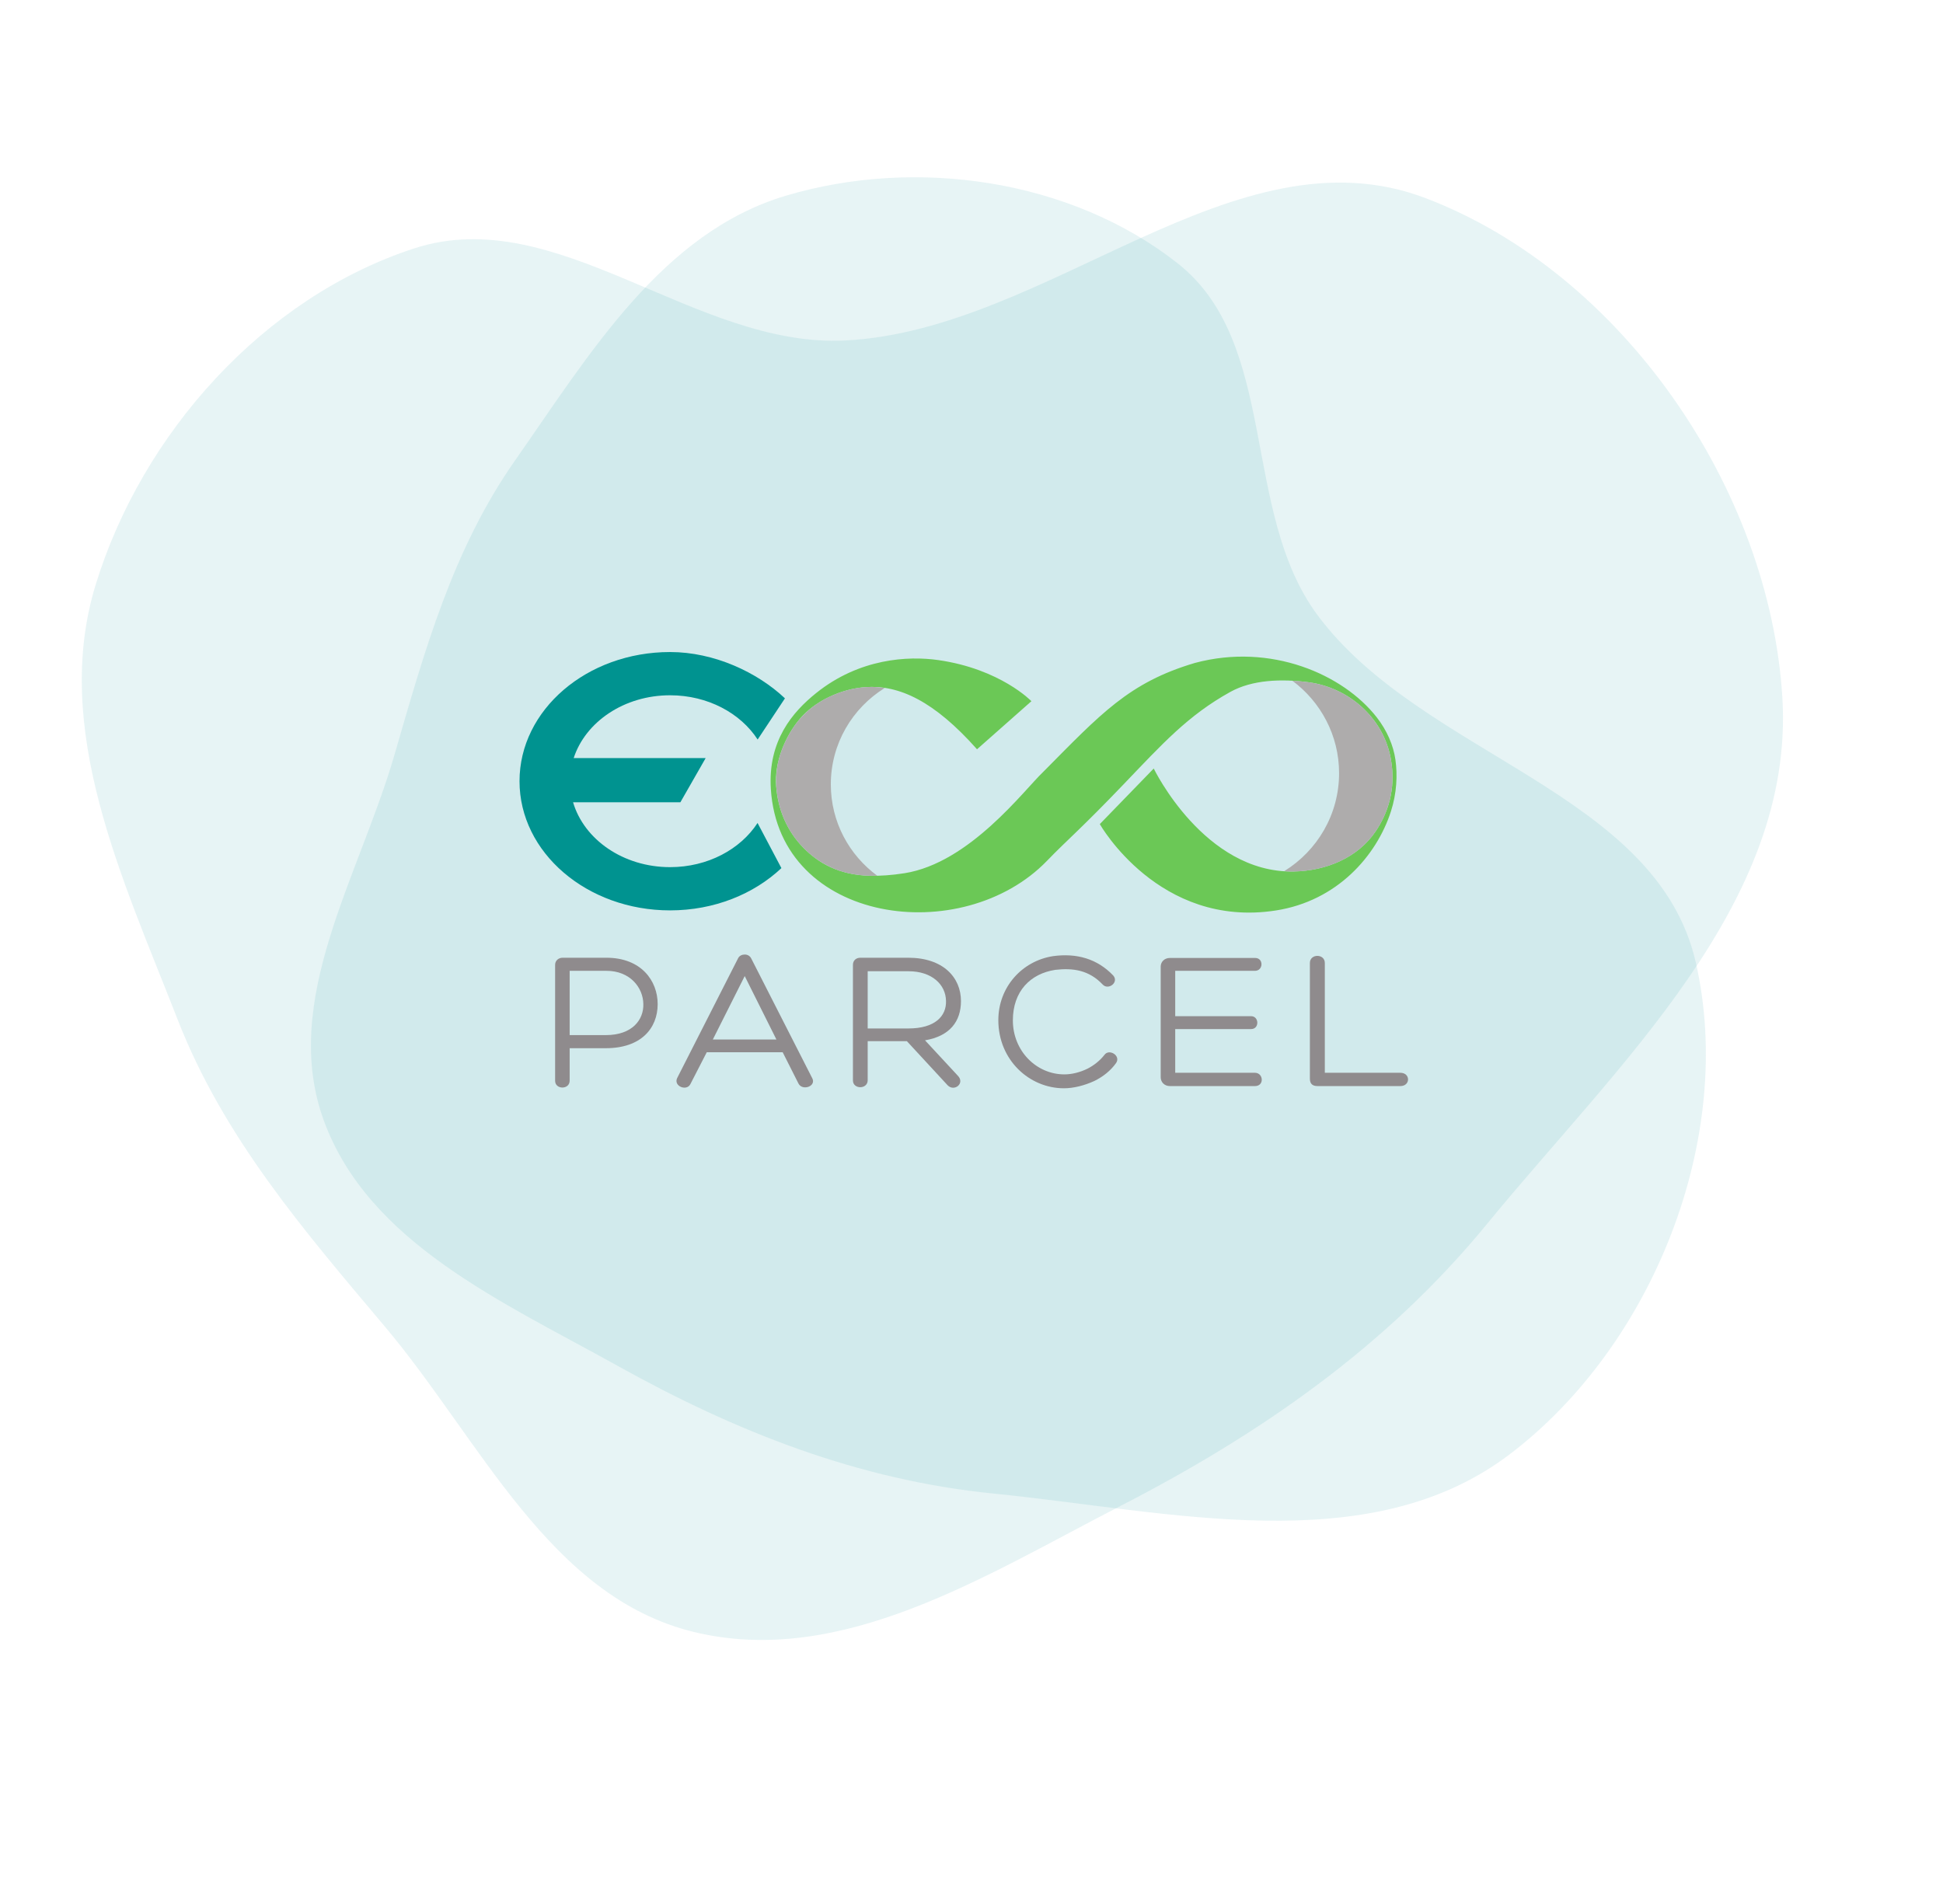
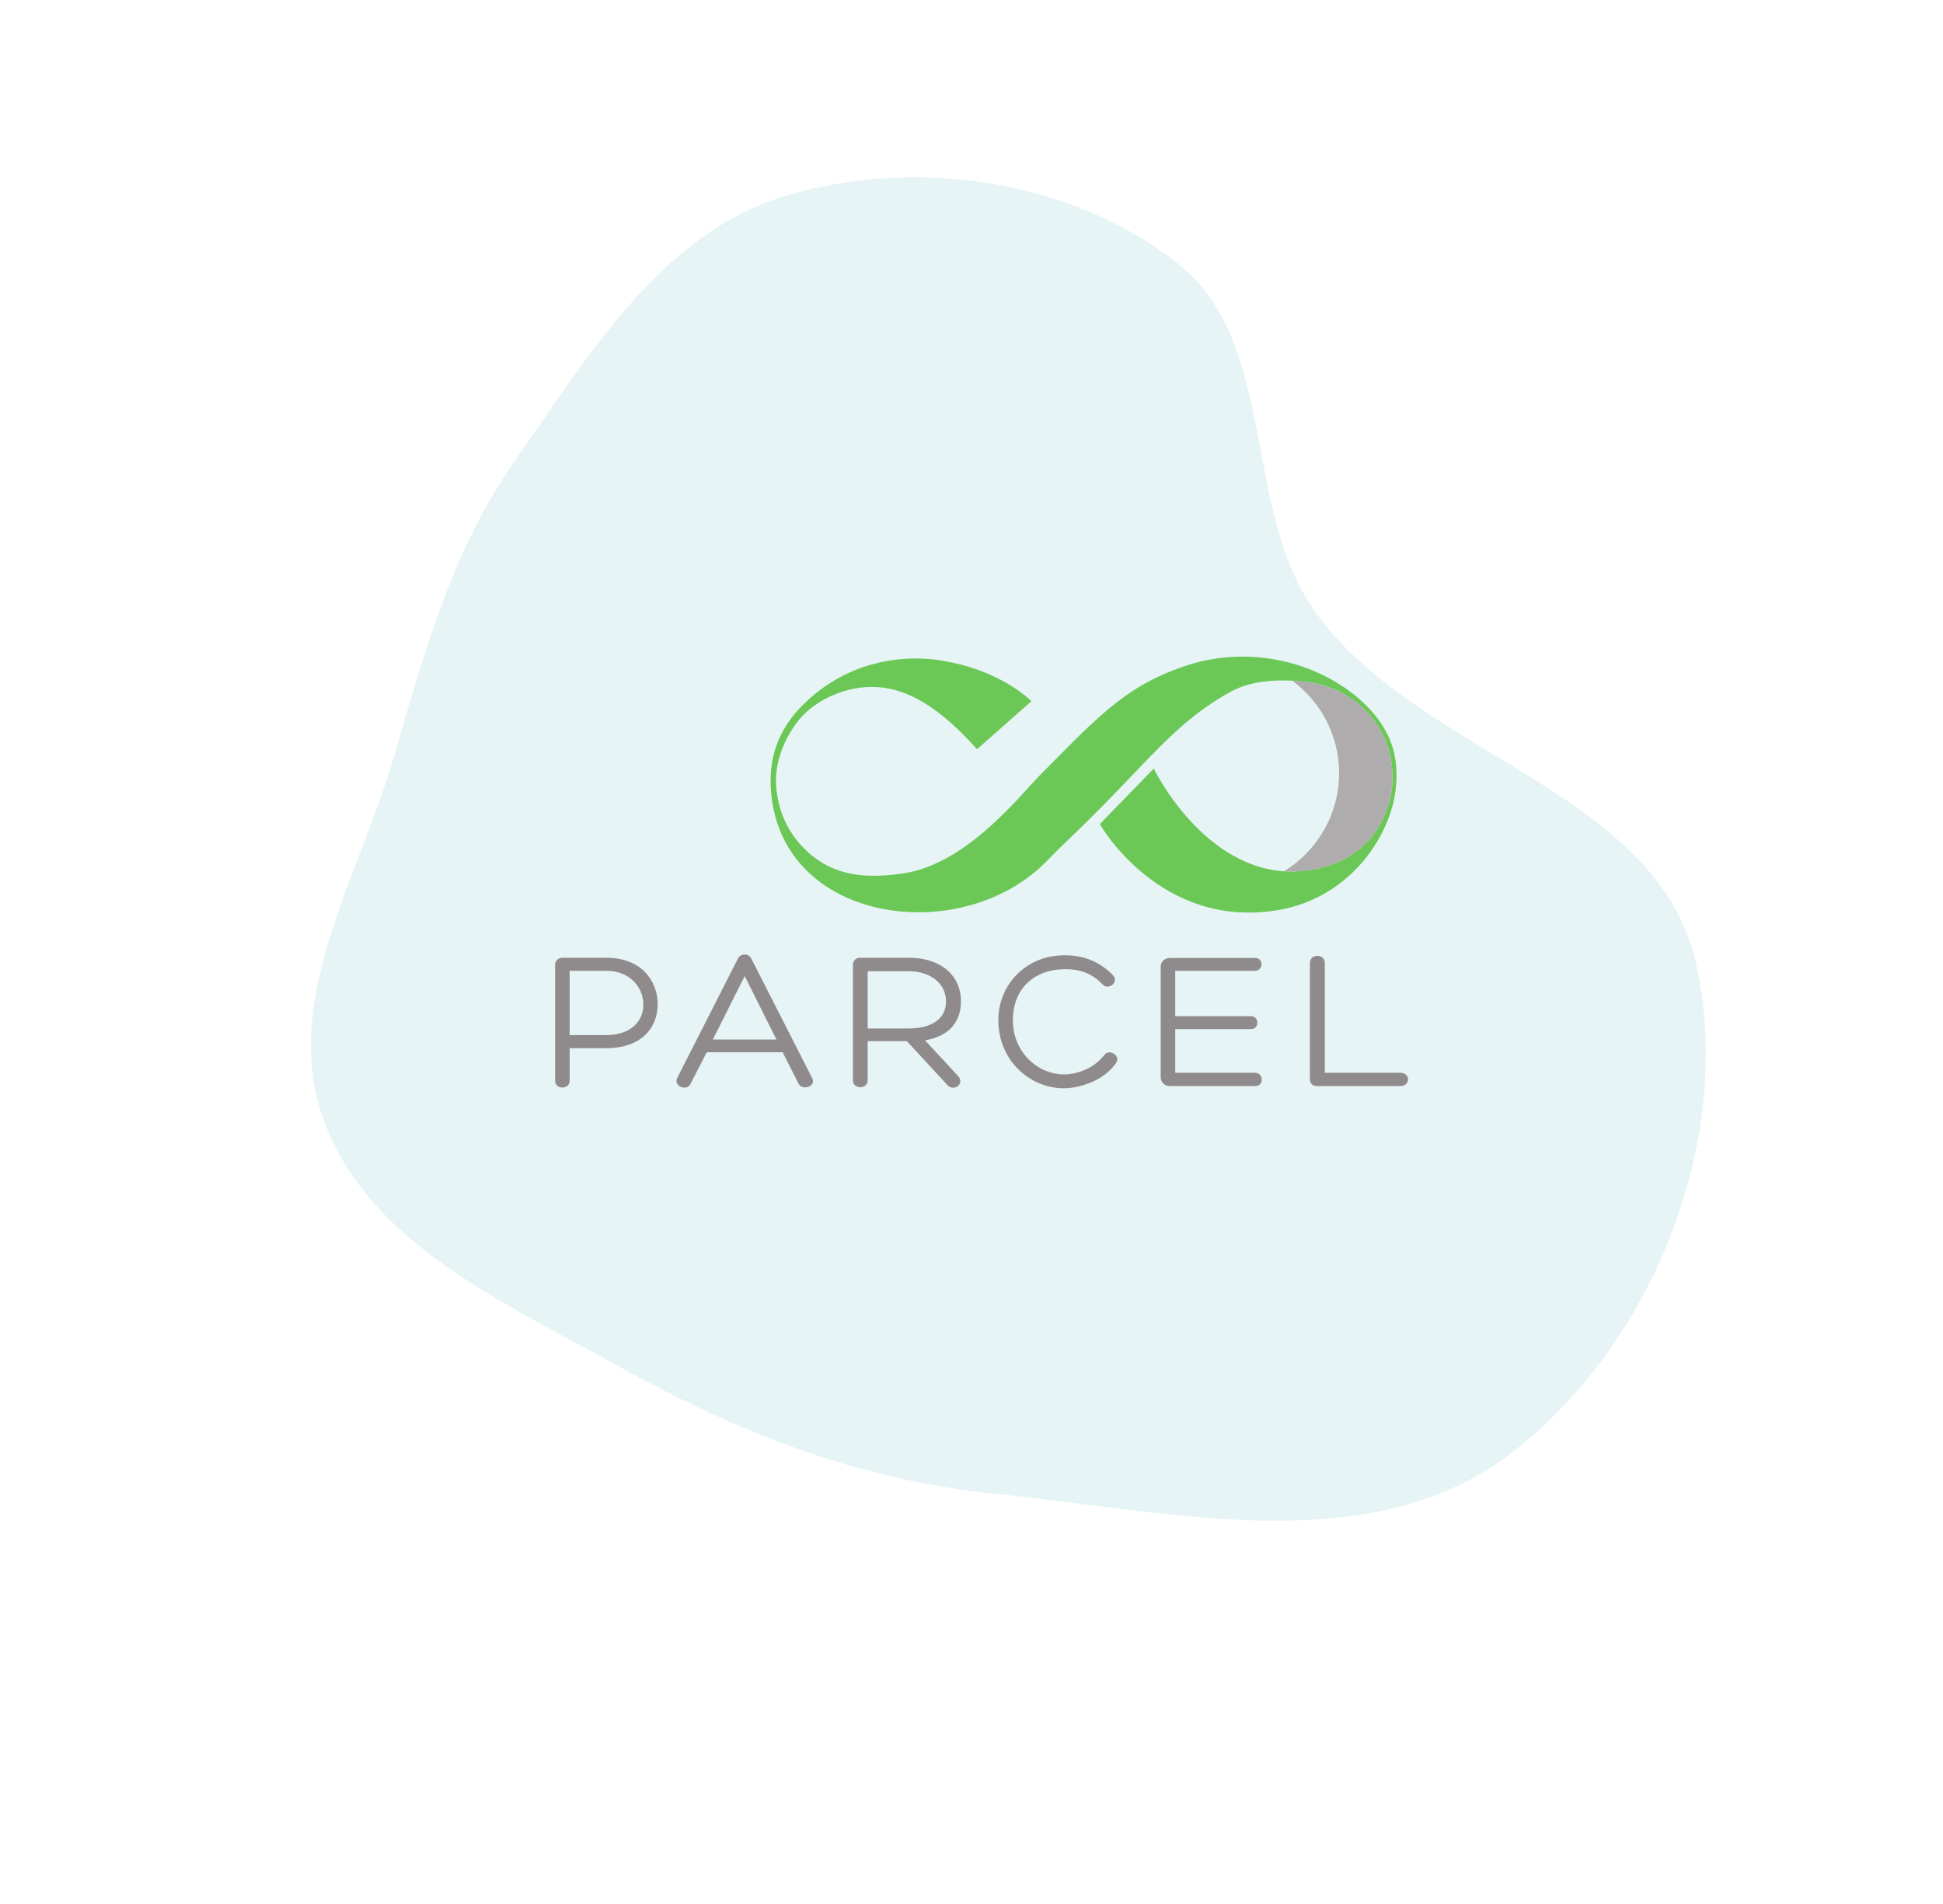
<svg xmlns="http://www.w3.org/2000/svg" width="348" height="341" viewBox="0 0 348 341" fill="none">
  <g id="Frame 346747557">
    <path id="Vector" opacity="0.5" fill-rule="evenodd" clip-rule="evenodd" d="M92.234 82.495C105.543 63.492 118.541 41.658 140.791 35.042C164.087 28.115 191.841 32.105 210.956 47.192C229.136 61.542 222.177 91.557 235.965 110.166C254.679 135.422 296.735 141.768 303.726 172.392C310.907 203.848 295.99 241.137 270.299 260.561C245.071 279.635 209.422 270.667 177.905 267.52C153.73 265.106 131.793 256.451 110.554 244.612C90.111 233.217 66.003 222.663 57.988 200.68C50.169 179.237 64.313 157.073 70.656 135.184C76.072 116.494 81.076 98.426 92.234 82.495Z" fill="#0F9196" fill-opacity="0.2" />
-     <path id="Vector_2" fill-rule="evenodd" clip-rule="evenodd" d="M31.795 182.568C21.965 157.35 9.192 130.603 17.135 104.726C25.451 77.633 47.222 53.28 74.175 44.495C99.81 36.14 124.407 62.322 151.337 60.985C187.885 59.17 221.166 22.462 255.354 35.499C290.47 48.891 316.983 87.505 319.232 125.011C321.441 161.842 289.752 190.634 266.369 219.186C248.434 241.086 225.894 256.773 200.719 269.723C176.488 282.188 150.707 298.754 124.233 292.303C98.408 286.011 86.055 257.938 68.934 237.614C54.316 220.26 40.035 203.708 31.795 182.568Z" fill="#0F9196" fill-opacity="0.1" />
    <g id="EcoParcel_LIMITED COLOR 2" clip-path="url(#clip0_2739_32560)">
      <g id="g8">
        <g id="g10">
          <path id="path12" d="M102.028 185.405H108.504C113.311 185.405 115.3 182.591 115.225 179.85C115.19 176.89 112.838 173.893 108.644 173.893H102.028V185.405ZM102.028 187.752V193.561C102.028 195.221 99.425 195.183 99.425 193.597V172.812C99.425 172.055 100.041 171.547 100.763 171.547H108.609C114.867 171.547 117.792 175.699 117.792 179.85C117.792 184.177 114.828 187.752 108.504 187.752H102.028Z" fill="#8F8B8D" />
          <path id="path14" d="M133.382 174.832L127.669 186.197H139.06L133.382 174.832ZM126.585 188.474L123.656 194.174C123.004 195.509 120.62 194.571 121.27 193.127L132.189 171.656C132.405 171.189 132.914 170.972 133.382 170.972C133.855 170.972 134.288 171.189 134.539 171.656L145.421 193.018C146.364 194.571 143.688 195.474 143.002 194.065L140.18 188.474H126.585Z" fill="#8F8B8D" />
          <path id="path16" d="M155.407 184.215H162.709C167.445 184.215 169.508 182.016 169.436 179.308C169.399 176.347 166.905 173.966 162.709 173.966H155.407V184.215ZM155.407 186.487V193.489C155.407 195.148 152.765 195.148 152.765 193.524V172.812C152.765 172.055 153.311 171.547 154.105 171.547H162.673C168.929 171.547 172.113 175.085 172.113 179.308C172.113 182.952 170.12 185.588 165.675 186.341L171.532 192.658C172.905 194.03 170.918 195.618 169.725 194.392L162.422 186.487H155.407Z" fill="#8F8B8D" />
          <path id="path18" d="M195.98 193.632C194.246 194.425 192.293 194.931 190.556 194.931C184.376 194.931 178.805 189.879 178.805 182.735C178.805 176.817 183.036 172.127 188.604 171.262C192.832 170.682 196.523 171.733 199.379 174.723C200.464 175.95 198.51 177.429 197.497 176.347C195.039 173.749 192.182 173.355 189.003 173.716C184.555 174.4 181.409 177.542 181.409 182.77C181.409 188.256 185.639 192.442 190.627 192.442C191.965 192.442 193.448 192.08 194.823 191.395C195.943 190.818 197.028 189.952 197.786 188.978C198.618 187.752 200.823 189.086 199.887 190.421C198.909 191.79 197.537 192.875 195.98 193.632Z" fill="#8F8B8D" />
          <path id="path20" d="M210.487 192.154H224.765C226.286 192.154 226.502 194.535 224.765 194.535H209.543C208.533 194.535 207.885 193.814 207.885 192.948V173.138C207.885 172.306 208.533 171.586 209.543 171.586H224.803C226.356 171.586 226.286 173.893 224.765 173.893H210.487V182.016H224.079C225.524 182.016 225.597 184.324 224.079 184.324H210.487V192.154Z" fill="#8F8B8D" />
-           <path id="path22" d="M235.982 194.535C235.004 194.535 234.606 194.065 234.606 193.2V172.488C234.606 170.788 237.281 170.788 237.281 172.488V192.154H250.804C252.648 192.154 252.648 194.535 250.804 194.535H235.982Z" fill="#8F8B8D" />
-           <path id="path24" d="M120.017 155.321C111.628 155.321 104.61 150.377 102.64 143.704H121.858L126.39 135.781H102.75C104.866 129.298 111.785 124.536 120.017 124.536C126.767 124.536 132.636 127.738 135.699 132.464L138.574 128.121L140.587 125.085C135.653 120.428 127.932 116.791 120.017 116.791C105.122 116.791 93.048 127.148 93.048 139.927C93.048 152.706 105.122 163.065 120.017 163.065C127.923 163.065 135.02 160.141 139.953 155.493L135.682 147.41C132.617 152.124 126.758 155.321 120.017 155.321Z" fill="#009390" />
+           <path id="path22" d="M235.982 194.535C235.004 194.535 234.606 194.065 234.606 193.2V172.488C234.606 170.788 237.281 170.788 237.281 172.488V192.154H250.804C252.648 192.154 252.648 194.535 250.804 194.535Z" fill="#8F8B8D" />
          <path id="path26" d="M174.989 134.209L184.732 125.596C184.732 125.596 179.191 119.824 168.033 118.229C162.67 117.464 153.939 117.907 146.17 124.145C141.993 127.501 137.506 132.642 138.063 141.344C139.613 165.579 172.421 169.846 187.547 154.163C191.197 150.377 193.41 148.662 201.274 140.449C208.167 133.256 212.754 128.145 220.359 123.932C224.291 121.75 229.54 121.549 234.474 122.22C241.416 123.166 247.783 128.419 249.118 136.005C250.063 141.373 248.566 145.678 246.375 148.919C243.234 153.573 237.609 156 231.653 156.1C215.666 156.371 206.639 137.655 206.639 137.655L196.979 147.611C196.979 147.611 207.562 166.336 228.509 163.082C239.459 161.383 246.538 153.336 249.118 145.349C250.167 142.101 250.321 138.811 249.923 136.049C249.563 133.525 248.432 130.86 246.576 128.48C240.565 120.772 227.591 115.096 214.009 118.745C202.192 122.245 197.167 127.851 186.798 138.306C183.42 141.51 173.671 154.572 161.985 156.411C159.708 156.769 157.637 156.91 155.763 156.861C150.2 156.721 146.564 154.549 143.947 151.903C140.911 148.827 139.335 144.972 139.013 140.837C138.675 136.453 140.653 131.877 143.186 128.841C145.905 125.585 150.575 123.388 155.031 123.075C161.045 122.657 167.327 125.577 174.989 134.209Z" fill="#6BC856" />
-           <path id="path28" d="M157.123 156.861C152.089 153.159 148.804 147.219 148.804 140.495C148.804 133.198 152.668 126.823 158.45 123.236C157.664 123.119 156.863 123.043 156.048 123.041C155.708 123.043 155.37 123.053 155.03 123.075C151.734 123.308 148.322 124.569 145.666 126.533C144.69 127.277 143.801 128.127 143.01 129.06C141.366 131.1 139.977 133.785 139.344 136.63C139.127 137.713 139.012 138.833 139.012 139.981C139.012 140.414 139.033 140.842 139.065 141.268C139.458 145.239 141.017 148.935 143.947 151.903C144.393 152.359 144.877 152.798 145.392 153.216C145.529 153.328 145.668 153.438 145.812 153.547L145.838 153.568C146.905 154.362 148.07 155.033 149.309 155.566L149.418 155.61L149.596 155.678C151.344 156.365 153.374 156.801 155.763 156.861C156.205 156.873 156.66 156.87 157.123 156.861Z" fill="#AEACAC" />
          <path id="path30" d="M246.375 148.919C248.566 145.678 250.062 141.373 249.118 136.005C247.783 128.419 241.415 123.166 234.473 122.22C233.481 122.085 232.475 121.987 231.467 121.933C236.536 125.699 239.835 131.702 239.835 138.493C239.835 145.902 235.914 152.38 230.038 156.022C230.193 156.045 230.351 156.058 230.507 156.076C230.886 156.093 231.265 156.107 231.653 156.1C237.608 156 243.233 153.573 246.375 148.919Z" fill="#AEACAC" />
        </g>
      </g>
    </g>
  </g>
  <defs>
    <clipPath id="clip0_2739_32560">
      <rect width="160" height="79" fill="white" transform="translate(93 116)" />
    </clipPath>
  </defs>
</svg>